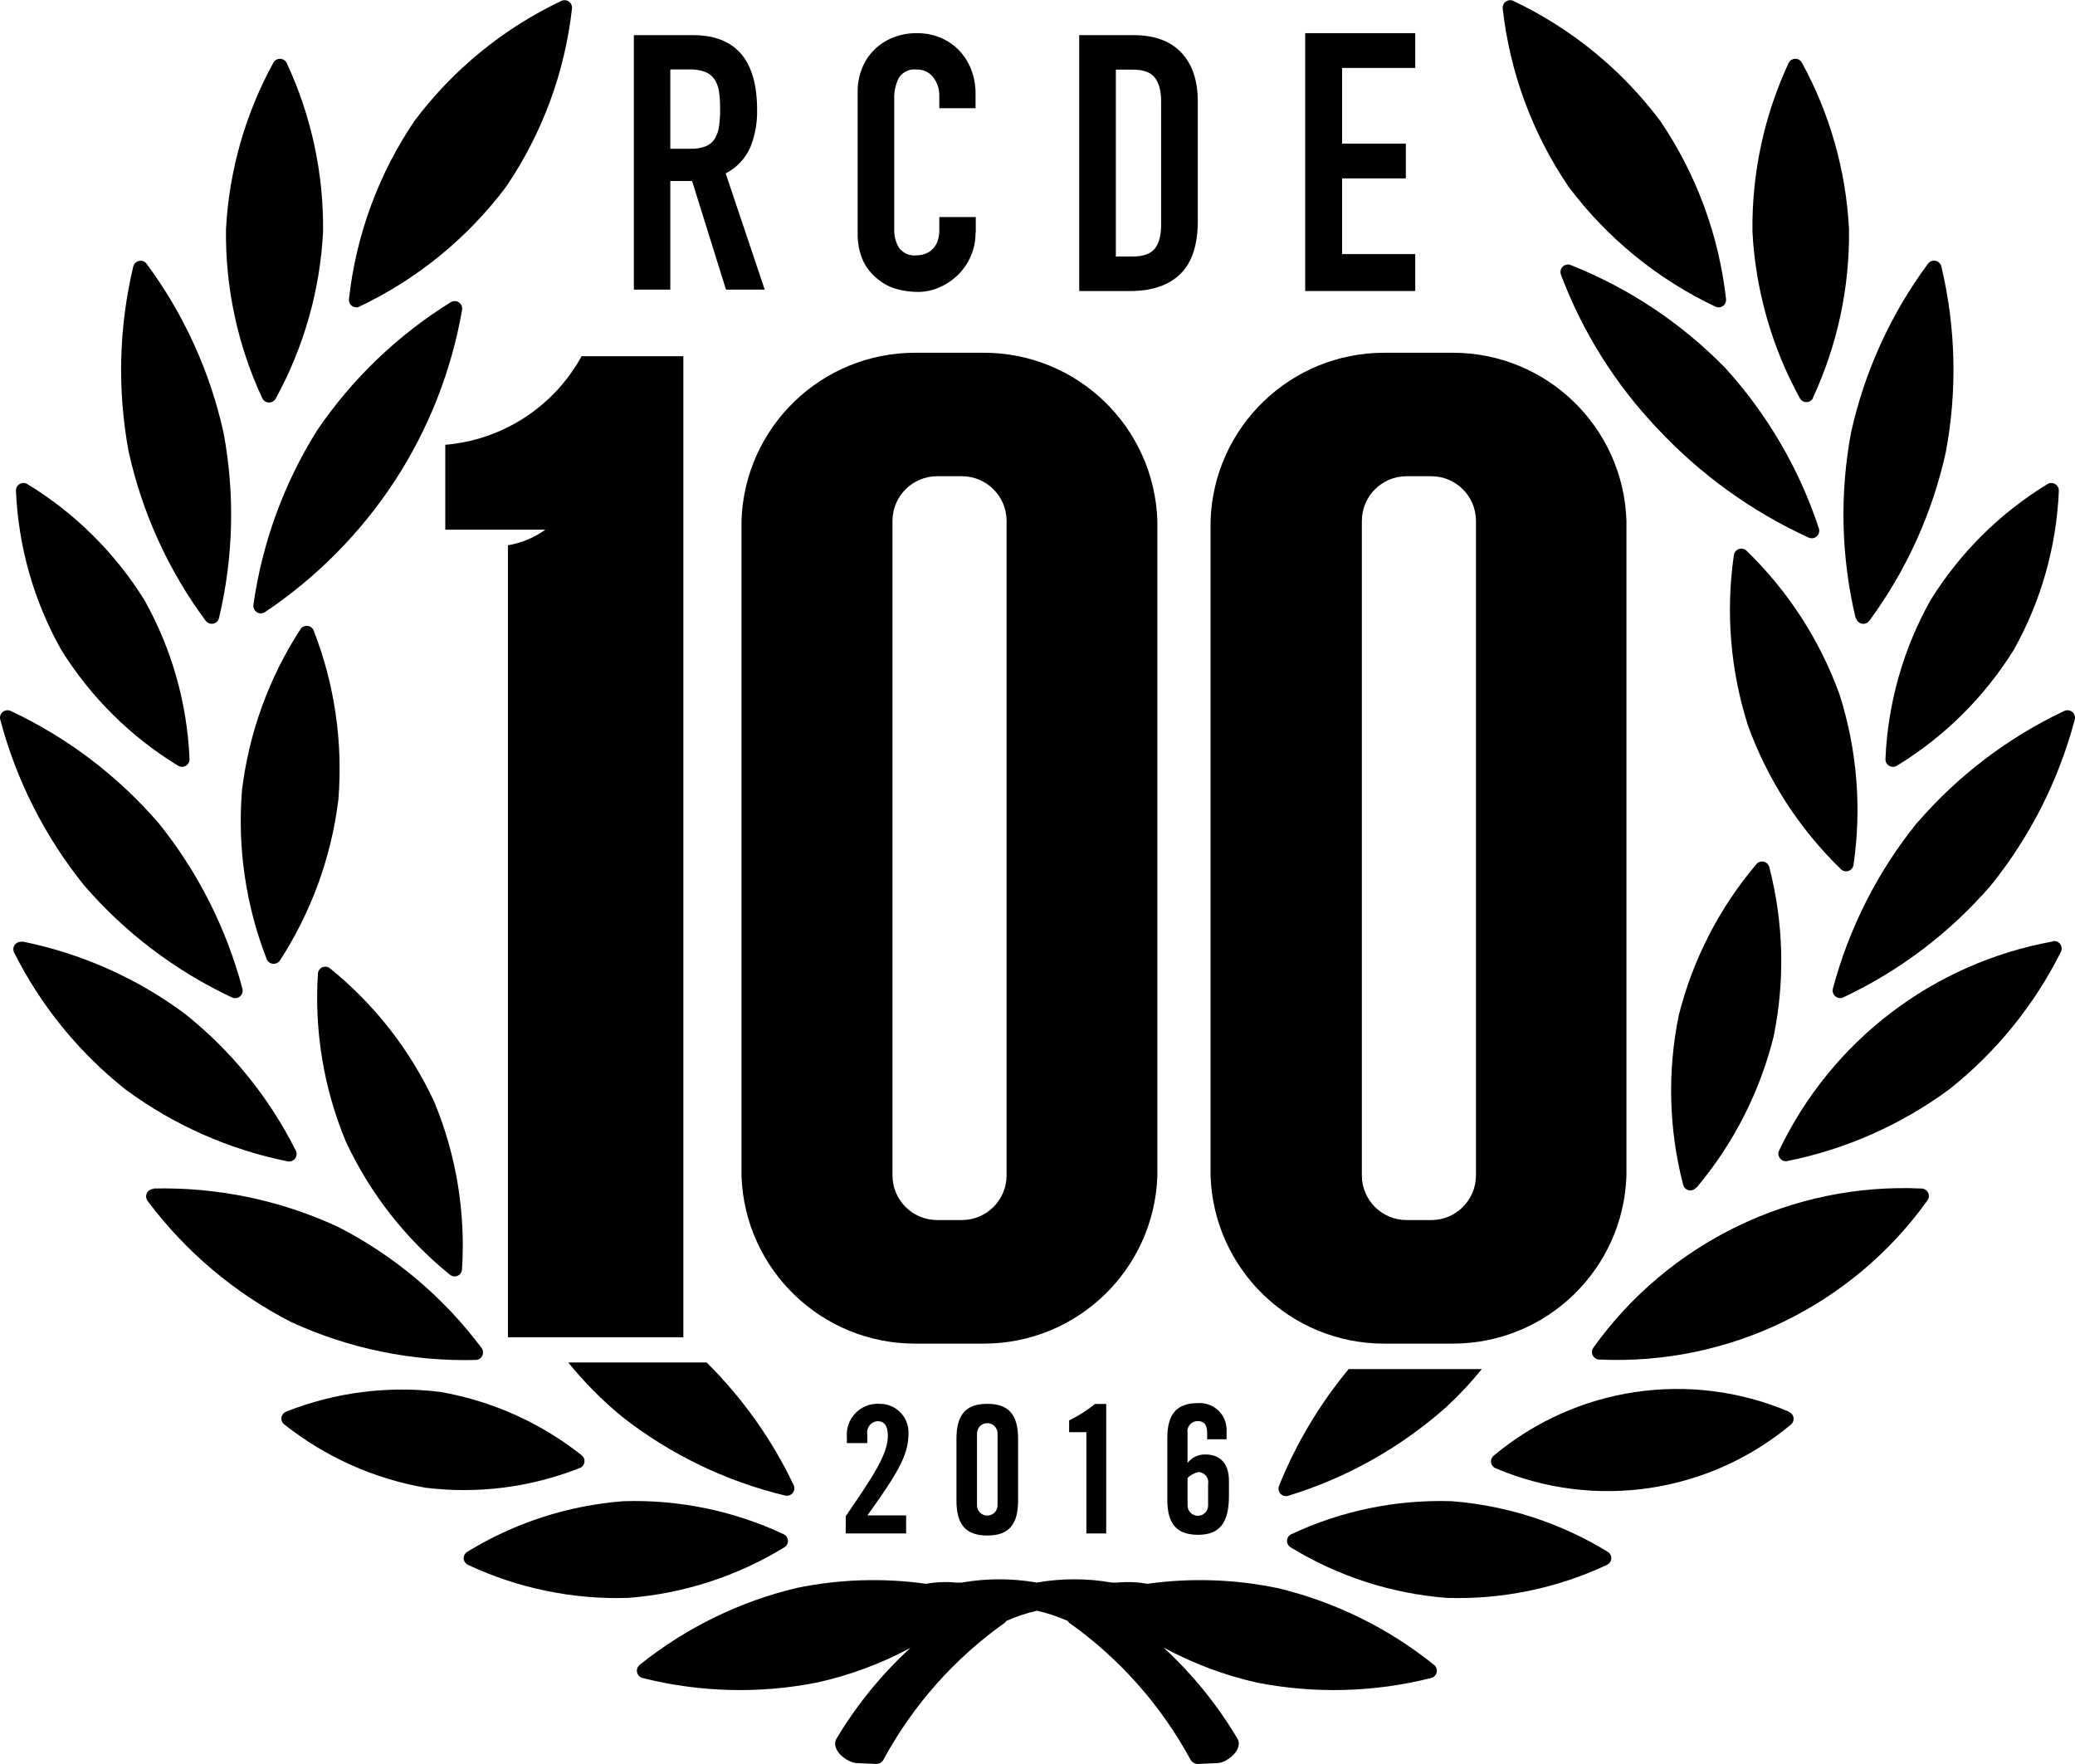
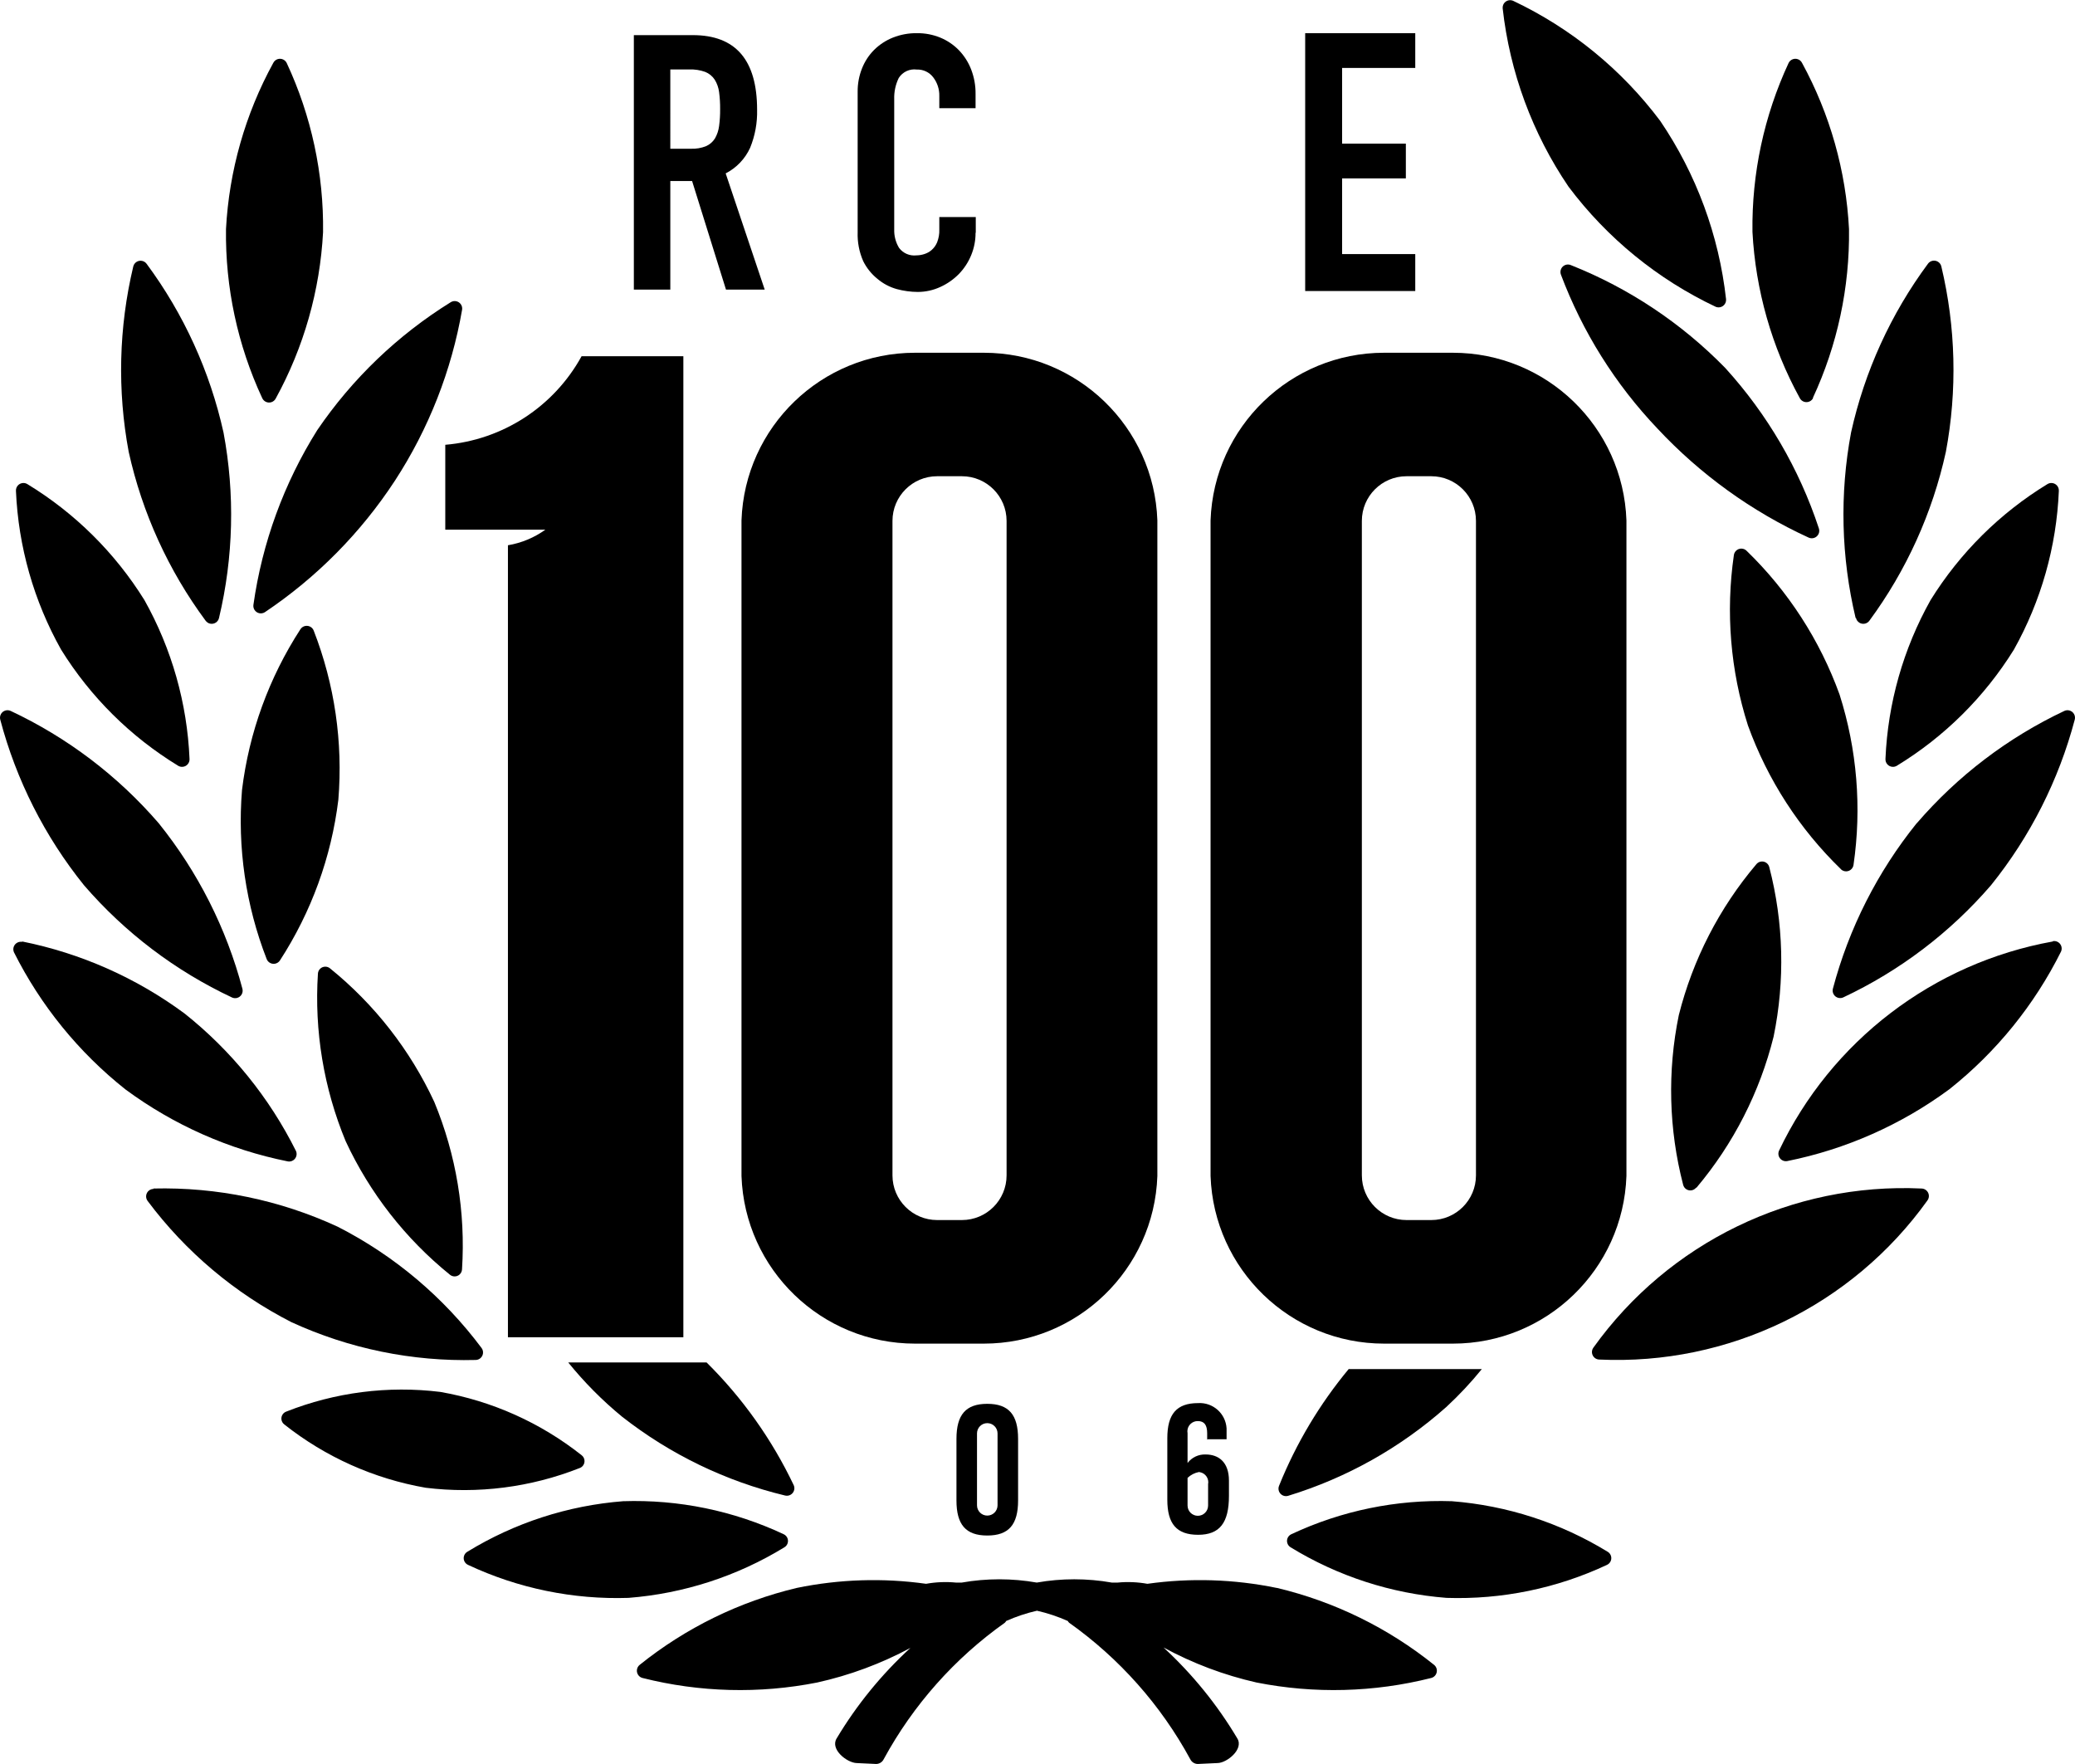
<svg xmlns="http://www.w3.org/2000/svg" version="1.1" id="Layer_1" x="0px" y="0px" width="658.794px" height="560px" viewBox="0 0 658.794 560" enable-background="new 0 0 658.794 560" xml:space="preserve">
  <title>rcuk-100</title>
  <path d="M460.943,476.553c-17.567-0.582-35.022,3.005-50.936,10.468c-1.185,0.527-1.718,1.914-1.192,3.099  c0.2,0.451,0.537,0.827,0.963,1.075c14.992,9.178,31.944,14.676,49.468,16.044c17.567,0.582,35.022-3.005,50.936-10.468  c1.185-0.527,1.718-1.914,1.192-3.099c-0.2-0.451-0.537-0.827-0.963-1.075C495.421,483.415,478.468,477.917,460.943,476.553" />
-   <path d="M567.934,448.117c-31.348-13.289-67.497-7.912-93.621,13.924c-1.037,0.779-1.246,2.251-0.467,3.287  c0.269,0.358,0.635,0.632,1.054,0.789c31.33,13.315,67.478,7.977,93.621-13.826c1.037-0.779,1.246-2.251,0.467-3.287  c-0.269-0.358-0.635-0.632-1.054-0.789" />
  <path d="M610.065,377.29c-41.028-1.907-80.231,17.093-104.154,50.479c-0.793,1.049-0.585,2.542,0.464,3.334  c0.402,0.304,0.891,0.472,1.395,0.481c41.028,1.907,80.231-17.093,104.154-50.479c0.793-1.049,0.585-2.542-0.464-3.334  C611.058,377.467,610.569,377.298,610.065,377.29" />
  <path d="M538.618,377.029c11.72-13.909,20.098-30.318,24.49-47.968c3.653-17.794,3.184-36.188-1.37-53.773  c-0.295-1.263-1.558-2.047-2.821-1.752c-0.507,0.118-0.96,0.402-1.288,0.806c-11.758,13.877-20.18,30.264-24.62,47.903  c-3.664,17.815-3.195,36.233,1.37,53.838c0.295,1.263,1.558,2.047,2.821,1.752c0.507-0.118,0.96-0.402,1.288-0.806" />
  <path d="M651.773,298.865c-38.004,6.847-70.38,31.587-86.969,66.458c-0.506,1.213,0.067,2.607,1.281,3.113  c0.419,0.175,0.88,0.226,1.328,0.148c18.639-3.743,36.228-11.536,51.523-22.827c14.873-11.807,26.973-26.734,35.446-43.729  c0.506-1.213-0.067-2.607-1.281-3.113c-0.419-0.175-0.88-0.226-1.328-0.148" />
  <path d="M608.533,261.331c-12.454,15.452-21.52,33.351-26.609,52.534c-0.327,1.273,0.441,2.571,1.715,2.897  c0.515,0.132,1.059,0.088,1.546-0.125c17.981-8.453,33.98-20.597,46.957-35.642c12.448-15.464,21.503-33.374,26.577-52.566  c0.327-1.273-0.441-2.571-1.715-2.897c-0.515-0.132-1.059-0.088-1.546,0.125c-17.945,8.465-33.91,20.609-46.86,35.642" />
  <path d="M598.619,240.918c-0.075,1.313,0.929,2.437,2.242,2.512c0.471,0.027,0.939-0.087,1.345-0.327  c15.127-9.214,27.873-21.86,37.207-36.914c8.629-15.435,13.51-32.681,14.25-50.349c0.075-1.313-0.929-2.437-2.242-2.512  c-0.471-0.027-0.939,0.087-1.345,0.327c-15.095,9.205-27.818,21.827-37.142,36.849c-8.652,15.429-13.555,32.676-14.315,50.349" />
  <path d="M589.261,196.178c0.292,1.282,1.568,2.084,2.85,1.792c0.557-0.127,1.051-0.451,1.389-0.911  c11.765-15.97,20.042-34.235,24.294-53.61c3.652-19.504,3.164-39.557-1.435-58.86c-0.292-1.282-1.568-2.084-2.85-1.792  c-0.557,0.127-1.051,0.451-1.389,0.911c-11.807,15.95-20.128,34.204-24.424,53.577c-3.653,19.504-3.164,39.557,1.435,58.86" />
  <path d="M575.565,126.329c7.801-16.782,11.724-35.105,11.479-53.61c-0.95-18.472-6.043-36.493-14.903-52.729  c-0.58-1.18-2.007-1.665-3.187-1.085c-0.471,0.232-0.853,0.613-1.085,1.085c-7.802,16.782-11.725,35.105-11.479,53.61  c0.979,18.48,6.106,36.502,15,52.729c0.58,1.18,2.007,1.665,3.187,1.085c0.471-0.232,0.853-0.613,1.085-1.085" />
  <path d="M584.467,275.94c0.947,0.912,2.454,0.883,3.366-0.064c0.352-0.366,0.578-0.835,0.645-1.338  c2.639-18.125,1.123-36.613-4.435-54.066c-6.246-17.268-16.35-32.882-29.544-45.653c-0.947-0.912-2.454-0.883-3.366,0.064  c-0.352,0.366-0.578,0.835-0.645,1.338c-2.627,18.128-1.1,36.616,4.467,54.066c6.246,17.268,16.35,32.882,29.544,45.653" />
  <path d="M577.456,167.677c-6.225-18.852-16.347-36.185-29.707-50.871c-13.843-14.174-30.507-25.283-48.914-32.609  c-1.186-0.567-2.607-0.064-3.174,1.122c-0.276,0.578-0.308,1.244-0.087,1.845c6.844,18.198,17.279,34.833,30.685,48.914  c13.576,14.532,29.86,26.274,47.936,34.566c1.186,0.567,2.607,0.064,3.174-1.122C577.645,168.944,577.677,168.279,577.456,167.677" />
  <path d="M544.749,97.404c1.219,0.491,2.606-0.099,3.097-1.319c0.14-0.347,0.196-0.722,0.164-1.094  c-2.261-20.289-9.436-39.72-20.903-56.61C514.854,22.05,498.803,8.954,480.345,0.228c-1.22-0.491-2.606,0.099-3.097,1.319  c-0.14,0.347-0.196,0.722-0.164,1.094c2.26,20.289,9.435,39.721,20.903,56.61C510.239,75.583,526.29,88.679,544.749,97.404" />
  <path d="M197.851,476.553c17.567-0.582,35.022,3.005,50.936,10.468c1.185,0.527,1.718,1.914,1.192,3.099  c-0.2,0.451-0.537,0.827-0.963,1.075c-14.992,9.178-31.944,14.676-49.468,16.044c-17.567,0.582-35.022-3.005-50.936-10.468  c-1.185-0.527-1.718-1.914-1.192-3.099c0.2-0.451,0.537-0.827,0.963-1.075C163.372,483.415,180.325,477.917,197.851,476.553" />
  <path d="M90.86,448.117c15.525-6.142,32.342-8.295,48.914-6.261c16.397,2.853,31.821,9.758,44.87,20.087  c1.037,0.779,1.246,2.251,0.467,3.287c-0.269,0.358-0.635,0.632-1.054,0.789c-15.525,6.142-32.342,8.295-48.914,6.261  c-16.397-2.853-31.821-9.758-44.87-20.087c-1.037-0.779-1.246-2.251-0.467-3.287C90.074,448.548,90.44,448.274,90.86,448.117" />
  <path d="M48.728,377.29c20.172-0.486,40.186,3.664,58.501,12.131c17.96,9.166,33.578,22.33,45.653,38.479  c0.793,1.049,0.585,2.542-0.464,3.334c-0.402,0.304-0.891,0.472-1.395,0.481c-20.162,0.527-40.175-3.578-58.501-12  c-17.96-9.166-33.578-22.33-45.653-38.479c-0.793-1.049-0.585-2.542,0.464-3.334c0.402-0.304,0.891-0.472,1.395-0.481" />
  <path d="M142.839,404.649c-14.122-11.421-25.444-25.922-33.098-42.392c-6.959-16.812-9.971-34.995-8.805-53.153  c0.06-1.295,1.159-2.297,2.454-2.237c0.511,0.024,1.001,0.214,1.394,0.541c14.122,11.421,25.444,25.922,33.098,42.392  c6.96,16.812,9.972,34.995,8.805,53.153c-0.06,1.295-1.158,2.297-2.454,2.237C143.722,405.167,143.232,404.977,142.839,404.649" />
  <path d="M7.021,298.865c18.639,3.743,36.228,11.536,51.523,22.827c14.873,11.807,26.973,26.735,35.446,43.729  c0.506,1.213-0.067,2.607-1.281,3.113c-0.42,0.175-0.88,0.226-1.328,0.148c-18.639-3.743-36.228-11.536-51.523-22.827  C25,334.085,12.901,319.203,4.412,302.256c-0.506-1.213,0.067-2.607,1.281-3.113c0.42-0.175,0.88-0.226,1.328-0.148" />
  <path d="M50.391,261.331c12.447,15.465,21.502,33.375,26.577,52.566c0.327,1.273-0.441,2.571-1.715,2.897  c-0.515,0.132-1.059,0.088-1.546-0.125c-18.019-8.451-34.053-20.607-47.055-35.675C14.204,265.53,5.149,247.62,0.075,228.428  c-0.327-1.273,0.441-2.571,1.715-2.897c0.515-0.132,1.059-0.088,1.546,0.125C21.355,234.108,37.389,246.264,50.391,261.331" />
  <path d="M60.174,240.918c0.075,1.313-0.929,2.437-2.242,2.512c-0.471,0.027-0.939-0.087-1.345-0.327  c-15.127-9.214-27.873-21.86-37.207-36.914C10.728,190.76,5.825,173.513,5.064,155.84c-0.075-1.313,0.929-2.437,2.242-2.512  c0.471-0.027,0.939,0.087,1.345,0.327c15.119,9.197,27.864,21.819,37.207,36.849C54.52,205.952,59.424,223.223,60.174,240.918" />
  <path d="M69.533,196.178c-0.292,1.282-1.568,2.084-2.85,1.792c-0.557-0.127-1.051-0.451-1.389-0.911  c-11.807-15.95-20.128-34.204-24.424-53.577c-3.652-19.504-3.163-39.557,1.435-58.86c0.292-1.282,1.568-2.084,2.85-1.792  c0.557,0.127,1.051,0.451,1.389,0.911c11.807,15.95,20.128,34.204,24.424,53.577C74.621,156.821,74.132,176.875,69.533,196.178" />
  <path d="M83.229,126.329c-7.801-16.782-11.724-35.105-11.478-53.61c0.98-18.479,6.107-36.501,15-52.729  c0.58-1.18,2.007-1.665,3.187-1.085c0.471,0.232,0.853,0.613,1.085,1.085c7.844,16.816,11.79,35.186,11.544,53.74  c-0.979,18.48-6.105,36.502-15,52.729c-0.58,1.18-2.007,1.665-3.187,1.085c-0.471-0.232-0.853-0.613-1.085-1.085" />
  <path d="M88.87,304.897c-0.725,1.097-2.202,1.398-3.299,0.672c-0.413-0.273-0.73-0.667-0.908-1.129  c-6.643-17.067-9.319-35.421-7.826-53.675c2.227-18.2,8.572-35.653,18.555-51.034c0.725-1.097,2.202-1.398,3.299-0.672  c0.413,0.273,0.73,0.667,0.908,1.129c6.642,17.068,9.318,35.421,7.826,53.675C105.198,272.064,98.853,289.517,88.87,304.897" />
  <path d="M80.457,192.004c2.78-19.696,9.68-38.585,20.25-55.436c11.135-16.359,25.576-30.2,42.392-40.631  c1.115-0.697,2.583-0.358,3.28,0.756c0.297,0.474,0.417,1.038,0.339,1.592c-3.352,19.358-10.608,37.831-21.326,54.295  c-10.831,16.555-24.881,30.761-41.316,41.773c-1.115,0.697-2.583,0.358-3.28-0.756C80.5,193.121,80.38,192.558,80.457,192.004" />
-   <path d="M114.045,97.404c-1.22,0.491-2.606-0.099-3.097-1.319c-0.14-0.347-0.196-0.722-0.164-1.094  c2.232-20.28,9.373-39.711,20.805-56.61C143.842,22.05,159.893,8.954,178.35,0.228c1.22-0.491,2.606,0.099,3.097,1.319  c0.14,0.347,0.196,0.722,0.163,1.094c-2.26,20.289-9.435,39.721-20.903,56.61c-12.252,16.332-28.303,29.428-46.762,38.153" />
  <path d="M405.311,504.075c-13.499-2.78-27.375-3.221-41.023-1.304c-3.109-0.558-6.28-0.69-9.424-0.391c-0.62,0-1.239,0-1.891,0  c-7.874-1.39-15.931-1.39-23.805,0c-7.874-1.386-15.93-1.386-23.805,0c-0.62,0-1.239,0-1.891,0  c-3.155-0.301-6.337-0.169-9.457,0.391c-13.648-1.916-27.524-1.475-41.023,1.304c-18.236,4.341-35.279,12.684-49.892,24.424  c-1.029,0.819-1.199,2.316-0.38,3.345c0.328,0.412,0.782,0.703,1.293,0.829c18.145,4.575,37.079,5.065,55.436,1.435  c10.327-2.287,20.291-5.985,29.609-10.989c-9.166,8.402-17.064,18.09-23.446,28.761c-2.087,3.457,3.261,7.663,6.326,7.794  l6.261,0.293c1.019-0.022,1.939-0.614,2.38-1.533c9.34-17.182,22.492-31.996,38.446-43.305c0.173-0.158,0.316-0.346,0.424-0.554  c3.147-1.402,6.424-2.494,9.783-3.261c3.359,0.767,6.635,1.859,9.783,3.261c0.108,0.208,0.251,0.396,0.424,0.554  c15.955,11.309,29.107,26.123,38.446,43.305c0.442,0.918,1.362,1.511,2.38,1.533l6.261-0.293c2.935,0,8.413-4.337,6.326-7.794  c-6.372-10.717-14.27-20.45-23.446-28.892c9.291,5.044,19.233,8.786,29.544,11.12c18.357,3.63,37.291,3.14,55.436-1.435  c1.277-0.314,2.057-1.604,1.742-2.881c-0.126-0.511-0.417-0.966-0.829-1.293c-14.614-11.741-31.656-20.083-49.892-24.424" />
  <path d="M224.33,432.498h-43.925c5.098,6.303,10.823,12.072,17.087,17.218c15.271,11.975,32.945,20.517,51.816,25.044  c1.283,0.286,2.555-0.522,2.842-1.805c0.109-0.488,0.061-0.997-0.135-1.456C245.116,456.992,235.748,443.795,224.33,432.498z" />
  <path d="M428.268,434.519c-9.252,11.128-16.722,23.625-22.142,37.044c-0.552,1.193-0.031,2.608,1.162,3.16  c0.546,0.253,1.168,0.289,1.74,0.101c18.533-5.674,35.628-15.272,50.121-28.142c4.055-3.746,7.837-7.779,11.315-12.065h-42.196  V434.519z" />
  <path d="M201.242,11.152h18.718c13.609,0,20.413,7.902,20.413,23.707c0.101,4.132-0.654,8.24-2.217,12.065  c-1.6,3.502-4.334,6.363-7.761,8.12l12.392,36.881h-12.294l-10.761-34.468h-6.913v34.468h-11.576L201.242,11.152L201.242,11.152z   M212.818,47.218h6.522c1.672,0.071,3.341-0.218,4.891-0.848c1.148-0.519,2.113-1.371,2.772-2.446  c0.691-1.205,1.134-2.535,1.304-3.913c0.237-1.783,0.346-3.582,0.326-5.381c0.02-1.799-0.089-3.597-0.326-5.381  c-0.173-1.412-0.651-2.77-1.402-3.978c-0.729-1.1-1.776-1.953-3-2.446c-1.641-0.586-3.379-0.851-5.12-0.783h-5.968L212.818,47.218  L212.818,47.218z" />
  <path d="M309.733,73.893c0.012,2.45-0.465,4.878-1.402,7.141c-0.912,2.221-2.24,4.246-3.913,5.968  c-1.68,1.704-3.658,3.086-5.837,4.076c-2.257,1.05-4.717,1.596-7.207,1.598c-2.258-0.014-4.506-0.321-6.685-0.913  c-2.254-0.634-4.345-1.746-6.131-3.261c-1.887-1.523-3.423-3.436-4.5-5.609c-1.27-2.894-1.872-6.037-1.761-9.196V29.12  c-0.023-2.522,0.442-5.024,1.37-7.37c0.865-2.21,2.174-4.219,3.848-5.902c1.707-1.691,3.736-3.022,5.968-3.913  c2.438-0.966,5.041-1.443,7.663-1.402c2.526-0.029,5.031,0.447,7.37,1.402c2.218,0.911,4.226,2.264,5.902,3.978  c1.702,1.761,3.032,3.846,3.913,6.131c0.956,2.475,1.431,5.108,1.402,7.761v4.533h-11.511v-3.881  c0.049-2.129-0.63-4.211-1.924-5.902c-1.231-1.627-3.178-2.552-5.217-2.478c-2.271-0.305-4.512,0.739-5.739,2.674  c-1.024,2.099-1.517,4.417-1.435,6.75v41.283c-0.073,2.074,0.46,4.125,1.533,5.902c1.284,1.716,3.382,2.622,5.511,2.38  c0.83-0.008,1.655-0.14,2.446-0.391c0.876-0.263,1.687-0.707,2.38-1.304c0.774-0.676,1.377-1.525,1.761-2.478  c0.497-1.277,0.73-2.641,0.685-4.011v-3.978h11.576v4.989H309.733z" />
-   <path d="M268.515,486.759v-5.446c8.641-12.652,13.37-19.566,13.37-25.566c0-3.261-1.239-4.598-3.261-4.598  c-1.959,0.128-3.443,1.82-3.315,3.779c0.009,0.144,0.027,0.287,0.054,0.428v2.739h-6.489v-1.891  c-0.442-5.385,3.565-10.108,8.95-10.55c0.462-0.038,0.925-0.043,1.387-0.015c5.006-0.09,9.137,3.895,9.227,8.901  c0.001,0.033,0.001,0.066,0.001,0.1c0,6.522-2.022,11.12-13.044,26.414h12.294v5.739h-19.174L268.515,486.759L268.515,486.759z" />
  <path d="M303.668,456.759c0-7.631,2.935-11.12,9.783-11.12s9.783,3.489,9.783,11.12v19.566c0,7.631-2.935,11.12-9.783,11.12  s-9.783-3.489-9.783-11.12V456.759z M316.712,455.031c0-1.801-1.46-3.261-3.261-3.261s-3.261,1.46-3.261,3.261v22.827  c0,1.801,1.46,3.261,3.261,3.261s3.261-1.46,3.261-3.261V455.031z" />
-   <path d="M344.951,454.639h-5.511v-3.75c2.942-1.416,5.71-3.166,8.25-5.218h3.522v41.12h-6.294v-32.153h0.033V454.639z" />
  <path d="M383.267,457.085v-2.087c0-2.641-0.913-3.881-2.967-3.881c-1.801-0.033-3.287,1.4-3.32,3.201  c-0.004,0.228,0.016,0.456,0.059,0.68v9.424c1.358-1.783,3.5-2.793,5.739-2.707c4.044,0,7.402,2.348,7.402,8.315v4.826  c0,8.544-2.935,12.359-9.783,12.359s-9.783-3.489-9.783-11.12v-19.566c0-7.631,2.935-11.12,9.783-11.12  c4.71-0.277,8.754,3.316,9.031,8.027c0.019,0.324,0.02,0.649,0.002,0.973v2.478h-6.065L383.267,457.085z M377.039,477.922  c0,1.801,1.46,3.261,3.261,3.261s3.261-1.46,3.261-3.261v-6.75c0.348-1.767-0.802-3.482-2.569-3.83  c-0.121-0.024-0.243-0.041-0.366-0.051c-1.349,0.263-2.594,0.908-3.587,1.859L377.039,477.922L377.039,477.922z" />
  <path d="M141.371,141.198v26.935h31.794c-3.535,2.543-7.607,4.239-11.902,4.957v251.418h55.697V113.089h-32.316  C175.838,129.115,159.593,139.668,141.371,141.198z" />
  <path d="M312.375,111.98h-21.848c-29.706-0.001-54.073,23.531-55.11,53.218v208.113c1.036,29.688,25.404,53.219,55.11,53.218h21.816  c29.706,0.001,54.073-23.531,55.11-53.218V165.199C366.416,135.524,342.068,111.997,312.375,111.98z M319.581,373.116  c0,7.834-6.351,14.185-14.185,14.185h-7.859c-7.834,0-14.185-6.351-14.185-14.185V165.362c0-7.834,6.351-14.185,14.185-14.185h7.859  c7.834,0,14.185,6.351,14.185,14.185V373.116z" />
  <path d="M461.269,111.98h-21.816c-29.706-0.001-54.073,23.531-55.11,53.218v208.113c1.036,29.688,25.404,53.219,55.11,53.218h21.816  c29.706,0.001,54.073-23.531,55.11-53.218V165.199C515.342,135.511,490.975,111.98,461.269,111.98z M468.606,373.116  c0,7.834-6.351,14.185-14.185,14.185l0,0h-7.859c-7.834,0-14.185-6.351-14.185-14.185l0,0V165.362  c0-7.834,6.351-14.185,14.185-14.185l0,0h7.859c7.834,0,14.185,6.351,14.185,14.185l0,0V373.116z" />
  <g>
-     <path d="M342.638,11.152h17.228c6.617,0,11.675,1.845,15.173,5.533c3.498,3.691,5.249,8.842,5.249,15.459v37.992   c0,7.607-1.845,13.217-5.533,16.829c-3.691,3.613-8.995,5.42-15.916,5.42h-16.201L342.638,11.152L342.638,11.152z M354.274,81.431   h5.362c3.269,0,5.59-0.816,6.959-2.453c1.37-1.634,2.054-4.202,2.054-7.701V32.144c0-3.194-0.647-5.665-1.94-7.416   c-1.294-1.749-3.651-2.624-7.073-2.624h-5.362L354.274,81.431L354.274,81.431z" />
-   </g>
+     </g>
  <g>
    <path d="M414.383,10.531h34.949v11.036h-23.223v24.027h20.234v11.037h-20.234v24.027h23.223v11.726h-34.949V10.531z" />
  </g>
</svg>